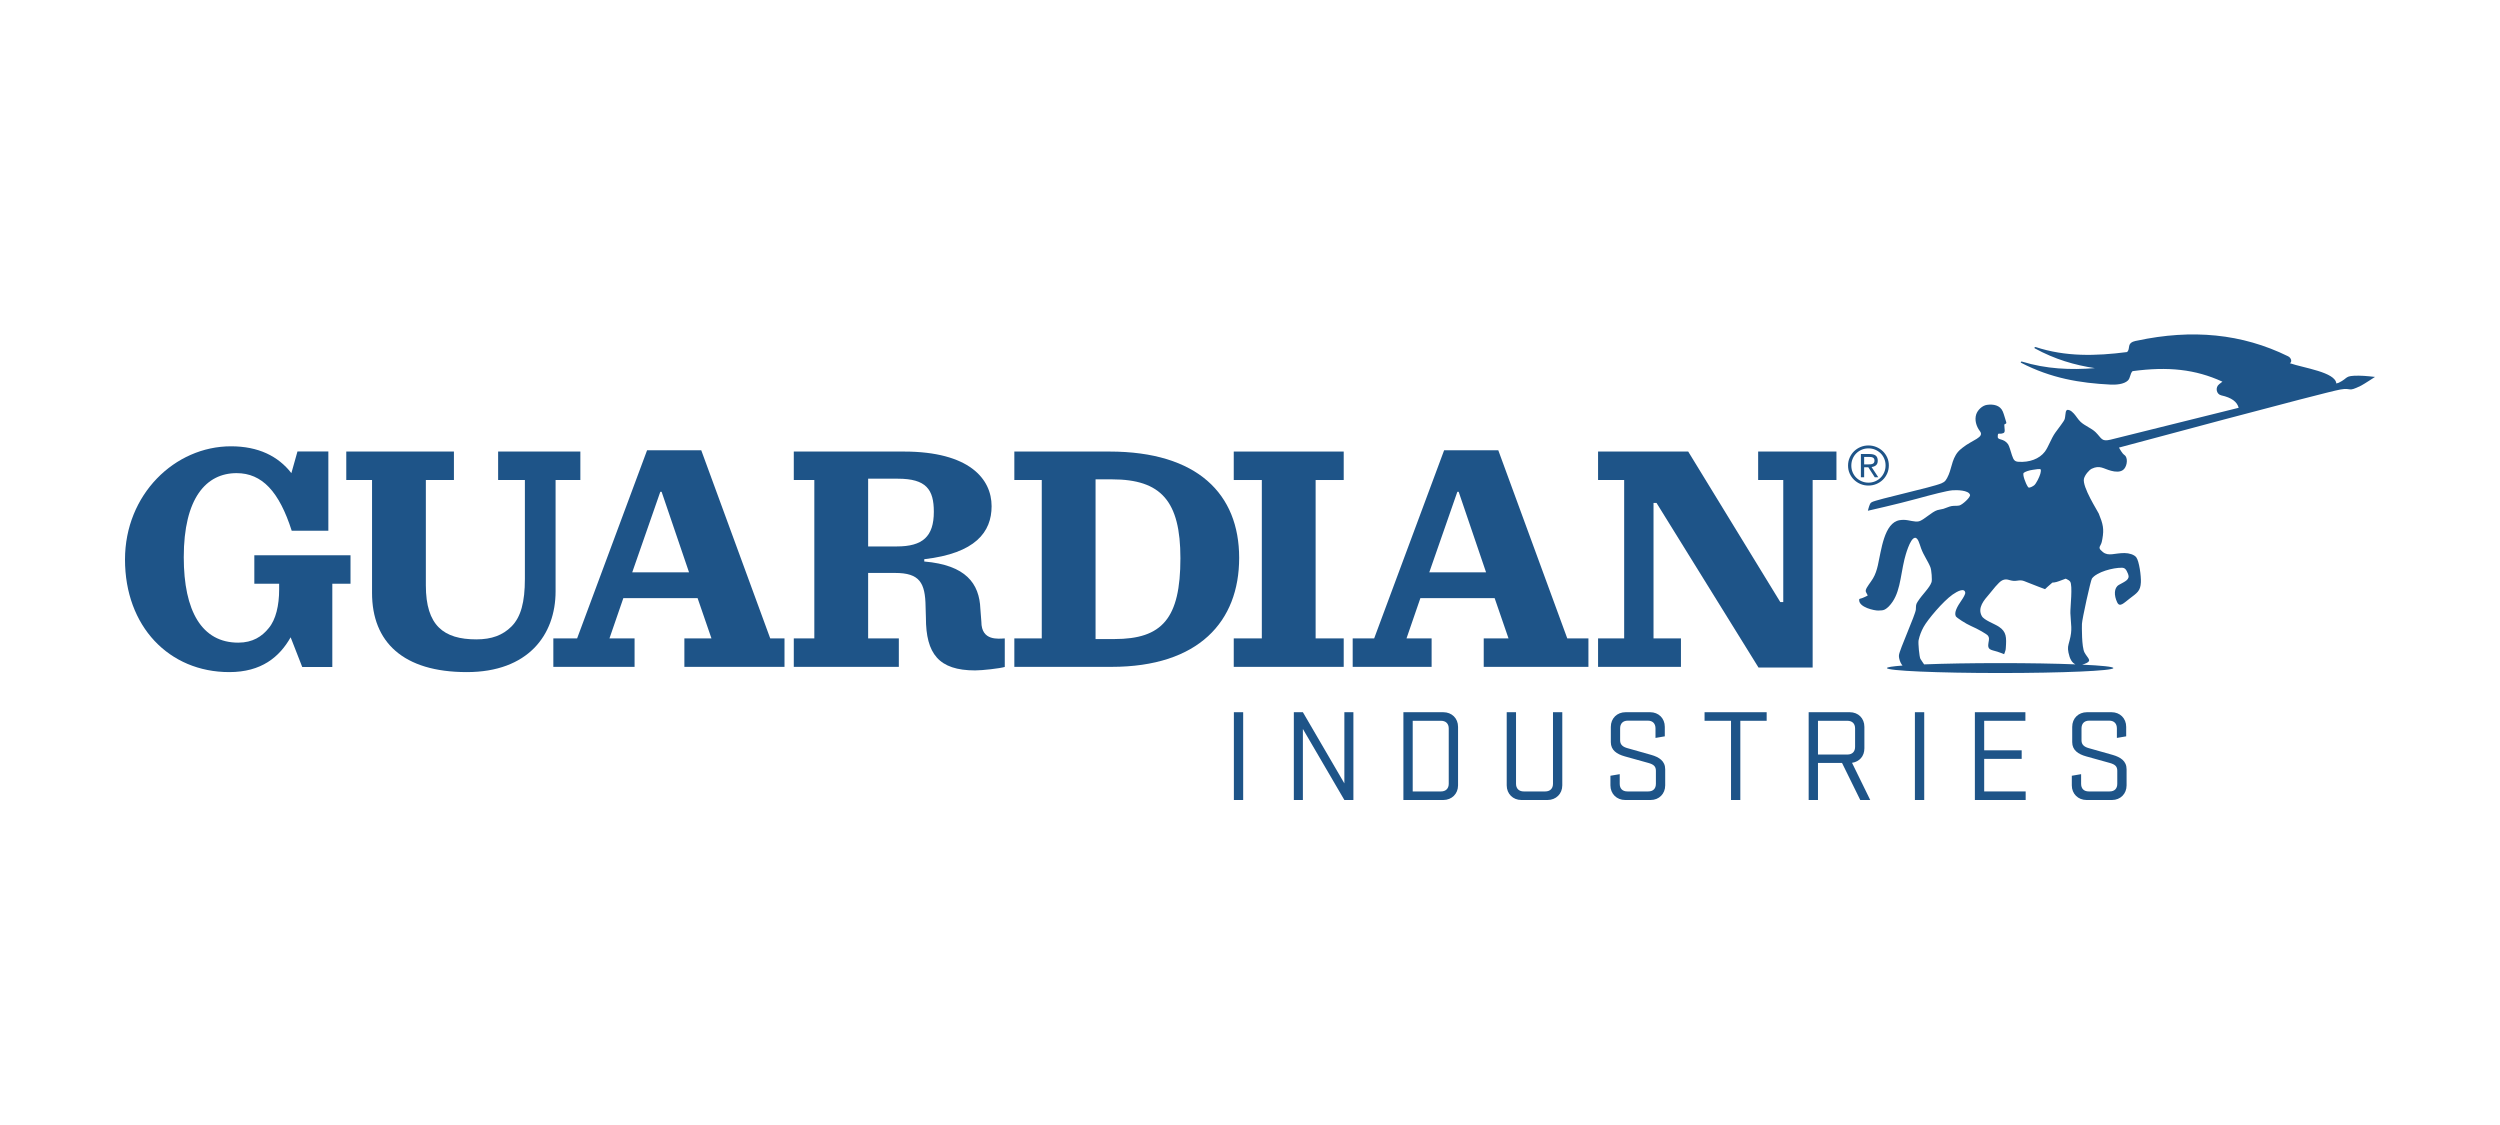
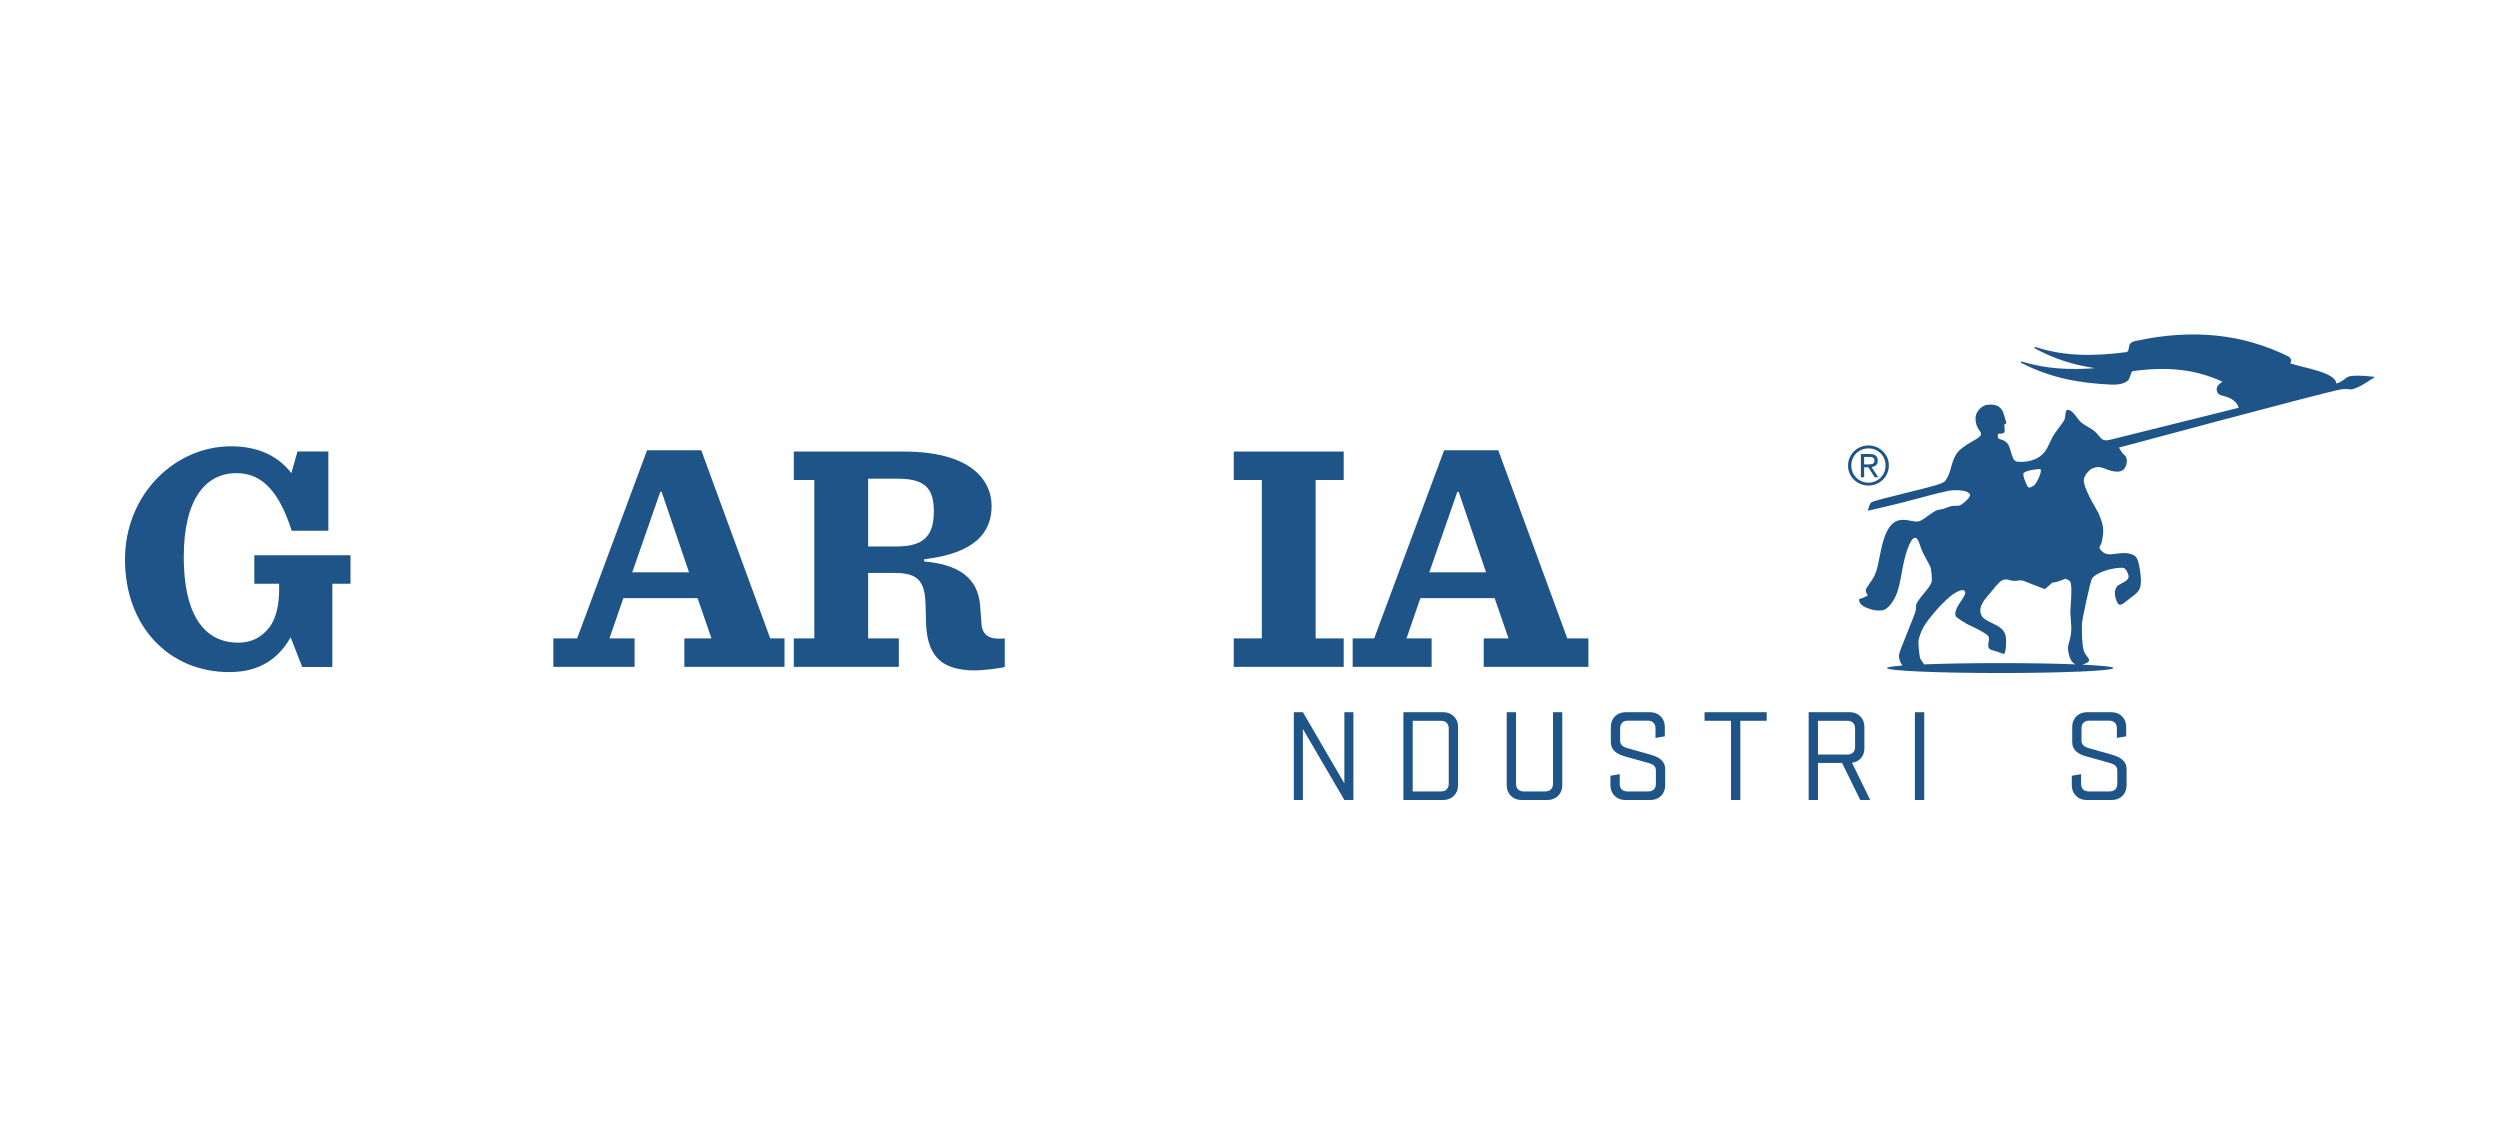
<svg xmlns="http://www.w3.org/2000/svg" width="200px" height="90px" viewBox="0 0 200 90" version="1.1">
  <title>logo-guardian</title>
  <desc>Created with Sketch.</desc>
  <defs />
  <g id="logo-guardian" stroke="none" stroke-width="1" fill="none" fill-rule="evenodd">
    <g id="GUARDIAN-INDUSTRIES_pro" transform="translate(10, 26)" fill="#1E5488">
-       <polygon id="Fill-1" points="88.71 38 89.454 38 89.454 30.977 88.71 30.977" />
      <polyline id="Fill-2" points="98.272 38 97.549 38 94.231 32.317 94.231 38 93.507 38 93.507 30.977 94.231 30.977 97.549 36.671 97.549 30.977 98.272 30.977 98.272 38" />
      <path d="M103.017,37.315 L105.282,37.315 C105.665,37.315 105.899,37.083 105.899,36.703 L105.899,32.274 C105.899,31.894 105.665,31.663 105.282,31.663 L103.017,31.663 L103.017,37.315 Z M102.272,30.977 L105.463,30.977 C106.144,30.977 106.644,31.462 106.644,32.148 L106.644,36.829 C106.644,37.504 106.144,38 105.463,38 L102.272,38 L102.272,30.977 Z" id="Fill-3" />
      <path d="M114.983,30.977 L114.983,36.829 C114.983,37.504 114.483,38 113.802,38 L111.707,38 C111.037,38 110.537,37.504 110.537,36.829 L110.537,30.977 L111.282,30.977 L111.282,36.703 C111.282,37.083 111.515,37.315 111.898,37.315 L113.622,37.315 C114.005,37.315 114.239,37.083 114.239,36.703 L114.239,30.977 L114.983,30.977" id="Fill-4" />
      <path d="M118.866,33.371 L118.866,32.148 C118.866,31.462 119.366,30.977 120.047,30.977 L122.014,30.977 C122.684,30.977 123.184,31.462 123.184,32.148 L123.184,32.907 L122.44,33.034 L122.44,32.274 C122.44,31.894 122.227,31.652 121.823,31.652 L120.228,31.652 C119.823,31.652 119.61,31.894 119.61,32.274 L119.61,33.233 C119.61,33.593 119.855,33.761 120.206,33.856 C121.089,34.098 121.259,34.151 122.11,34.394 C122.728,34.573 123.216,34.879 123.216,35.543 L123.216,36.829 C123.216,37.504 122.728,38 122.047,38 L120.015,38 C119.334,38 118.834,37.504 118.834,36.829 L118.834,36.06 L119.578,35.933 L119.578,36.703 C119.578,37.083 119.792,37.315 120.195,37.315 L121.855,37.315 C122.259,37.315 122.472,37.083 122.472,36.703 L122.472,35.659 C122.472,35.311 122.291,35.153 121.876,35.037 C121.046,34.806 120.781,34.731 119.983,34.51 C119.344,34.331 118.866,34.014 118.866,33.371" id="Fill-5" />
      <polyline id="Fill-6" points="126.365 30.977 131.333 30.977 131.333 31.663 129.226 31.663 129.226 38 128.482 38 128.482 31.663 126.365 31.663 126.365 30.977" />
      <path d="M135.438,34.363 L137.789,34.363 C138.183,34.363 138.407,34.13 138.407,33.751 L138.407,32.274 C138.407,31.894 138.183,31.663 137.789,31.663 L135.438,31.663 L135.438,34.363 Z M134.693,30.977 L137.981,30.977 C138.662,30.977 139.151,31.462 139.151,32.148 L139.151,33.866 C139.151,34.489 138.768,34.932 138.162,35.026 L139.618,38 L138.821,38 L137.363,35.037 L135.438,35.037 L135.438,38 L134.693,38 L134.693,30.977 Z" id="Fill-7" />
      <polygon id="Fill-8" points="143.192 38 143.938 38 143.938 30.977 143.192 30.977" />
-       <polyline id="Fill-9" points="147.99 30.977 152.032 30.977 152.032 31.663 148.735 31.663 148.735 34.025 151.734 34.025 151.734 34.71 148.735 34.71 148.735 37.315 152.053 37.315 152.053 38 147.99 38 147.99 30.977" />
      <path d="M155.777,33.371 L155.777,32.148 C155.777,31.462 156.277,30.977 156.958,30.977 L158.925,30.977 C159.595,30.977 160.095,31.462 160.095,32.148 L160.095,32.907 L159.351,33.034 L159.351,32.274 C159.351,31.894 159.137,31.652 158.733,31.652 L157.138,31.652 C156.734,31.652 156.521,31.894 156.521,32.274 L156.521,33.233 C156.521,33.593 156.766,33.761 157.117,33.856 C158,34.098 158.17,34.151 159.021,34.394 C159.638,34.573 160.127,34.879 160.127,35.543 L160.127,36.829 C160.127,37.504 159.638,38 158.958,38 L156.925,38 C156.244,38 155.745,37.504 155.745,36.829 L155.745,36.06 L156.489,35.933 L156.489,36.703 C156.489,37.083 156.702,37.315 157.106,37.315 L158.766,37.315 C159.17,37.315 159.382,37.083 159.382,36.703 L159.382,35.659 C159.382,35.311 159.202,35.153 158.787,35.037 C157.957,34.806 157.691,34.731 156.893,34.51 C156.255,34.331 155.777,34.014 155.777,33.371" id="Fill-10" />
-       <polyline id="Fill-11" points="122.521 14.233 122.282 14.233 122.282 25.072 124.476 25.072 124.476 27.349 117.845 27.349 117.845 25.072 119.933 25.072 119.933 12.401 117.845 12.401 117.845 10.124 125.056 10.124 132.423 22.166 132.661 22.166 132.661 12.401 130.652 12.401 130.652 10.124 136.916 10.124 136.916 12.401 135.012 12.401 135.012 27.403 130.681 27.403 122.521 14.233" />
      <path d="M104.343,19.784 L108.885,19.784 L106.693,13.344 L106.588,13.344 L104.343,19.784 Z M109.572,21.852 L103.63,21.852 L102.521,25.072 L104.529,25.072 L104.529,27.349 L98.215,27.349 L98.215,25.072 L99.933,25.072 L105.531,10.019 L109.862,10.019 L115.382,25.072 L117.074,25.072 L117.074,27.349 L108.698,27.349 L108.698,25.072 L110.681,25.072 L109.572,21.852 Z" id="Fill-12" />
      <polyline id="Fill-13" points="88.7 25.072 90.946 25.072 90.946 12.401 88.7 12.401 88.7 10.124 97.497 10.124 97.497 12.401 95.25 12.401 95.25 25.072 97.497 25.072 97.497 27.349 88.7 27.349 88.7 25.072" />
-       <path d="M79.151,25.124 C82.98,25.124 84.433,23.475 84.433,18.658 C84.433,14.103 82.901,12.348 78.966,12.348 L77.645,12.348 L77.645,25.124 L79.151,25.124 Z M71.147,25.072 L73.341,25.072 L73.341,12.401 L71.147,12.401 L71.147,10.124 L78.755,10.124 C85.806,10.124 89.133,13.526 89.133,18.632 C89.133,23.71 85.911,27.349 78.912,27.349 L71.147,27.349 L71.147,25.072 Z" id="Fill-14" />
      <path d="M61.748,17.715 L59.451,17.715 L59.451,12.296 L61.828,12.296 C64.099,12.296 64.707,13.16 64.707,14.941 C64.707,16.93 63.808,17.715 61.748,17.715 Z M70.382,25.073 C69.892,25.092 68.509,25.308 68.509,23.737 L68.43,22.716 C68.351,20.674 67.268,19.207 63.941,18.92 L63.941,18.736 C68.034,18.265 69.328,16.564 69.328,14.495 C69.328,12.322 67.558,10.124 62.303,10.124 L53.503,10.124 L53.503,12.401 L55.146,12.401 L55.146,25.072 L53.503,25.072 L53.503,27.349 L61.907,27.349 L61.907,25.072 L59.451,25.072 L59.451,19.836 L61.617,19.836 C63.571,19.836 64.02,20.622 64.047,22.532 L64.073,23.422 C64.073,26.302 65.1,27.633 68.012,27.633 C68.587,27.633 69.985,27.476 70.382,27.356 L70.382,25.073 Z" id="Fill-15" />
      <path d="M40.579,19.784 L45.122,19.784 L42.929,13.344 L42.824,13.344 L40.579,19.784 Z M45.808,21.852 L39.867,21.852 L38.757,25.072 L40.766,25.072 L40.766,27.349 L34.267,27.349 L34.267,25.072 L36.169,25.072 L41.767,10.019 L46.099,10.019 L51.618,25.072 L52.76,25.072 L52.76,27.349 L44.75,27.349 L44.75,25.072 L46.917,25.072 L45.808,21.852 Z" id="Fill-16" />
-       <path d="M19.763,21.433 L19.763,12.401 L17.702,12.401 L17.702,10.124 L26.314,10.124 L26.314,12.401 L24.068,12.401 L24.068,20.831 C24.068,24.051 25.494,25.15 28.108,25.15 C29.349,25.15 30.221,24.81 30.908,24.129 C31.673,23.37 31.991,22.166 31.991,20.307 L31.991,12.401 L29.85,12.401 L29.85,10.124 L36.429,10.124 L36.429,12.401 L34.447,12.401 L34.447,21.302 C34.447,24.81 32.228,27.768 27.343,27.768 C22.246,27.768 19.763,25.36 19.763,21.433" id="Fill-17" />
      <g id="Group-21">
        <path d="M8.345,27.768 C3.513,27.768 0,24.104 0,18.762 C0,13.553 3.987,9.704 8.477,9.704 C10.669,9.704 12.253,10.49 13.31,11.851 L13.797,10.119 L16.268,10.119 L16.268,16.459 L13.337,16.459 C12.332,13.317 10.96,11.851 8.927,11.851 C6.497,11.851 4.701,13.841 4.701,18.58 C4.701,22.899 6.153,25.412 9.058,25.412 C10.22,25.412 10.96,24.915 11.488,24.261 C12.069,23.58 12.332,22.427 12.332,21.171 L12.332,20.699 L10.346,20.699 L10.346,18.423 L18.041,18.423 L18.041,20.699 L16.585,20.699 L16.585,27.36 L14.179,27.36 L13.251,24.983 C12.359,26.564 10.908,27.768 8.345,27.768" id="Fill-18" />
        <path d="M150.012,27.048 C147.667,27.048 145.538,27.087 143.929,27.151 C143.861,27.044 143.748,26.902 143.632,26.705 C143.548,26.56 143.441,25.448 143.487,25.22 C143.566,24.845 143.705,24.493 143.884,24.164 C144.216,23.559 145.442,22.108 146.206,21.567 C146.586,21.302 147.156,21.004 147.219,21.406 C147.239,21.526 147.07,21.814 146.9,22.059 C146.582,22.519 146.317,22.991 146.462,23.298 C146.517,23.415 147.278,23.905 147.664,24.072 C148.234,24.32 148.945,24.725 149.039,24.857 C149.151,25.011 149.129,25.144 149.077,25.43 C148.975,26 149.248,25.97 149.795,26.136 C150.012,26.199 150.329,26.335 150.329,26.335 C150.329,26.335 150.362,26.257 150.386,26.191 C150.451,26.032 150.457,25.95 150.464,25.848 C150.527,24.983 150.518,24.546 149.921,24.144 C149.552,23.895 148.722,23.62 148.541,23.279 C148.181,22.614 148.73,22.003 149.148,21.518 C149.37,21.258 149.877,20.569 150.18,20.426 C150.559,20.252 150.698,20.442 151.097,20.47 C151.281,20.484 151.476,20.424 151.652,20.429 C151.838,20.435 152.001,20.511 152.244,20.61 C152.75,20.82 153.604,21.133 153.604,21.133 C153.604,21.133 153.898,20.843 154.188,20.608 C154.236,20.605 154.288,20.601 154.347,20.594 C154.54,20.575 154.871,20.437 155.249,20.295 C155.273,20.305 155.298,20.309 155.321,20.322 C155.436,20.379 155.537,20.435 155.607,20.522 C155.833,20.811 155.613,22.622 155.63,23.048 C155.668,23.997 155.811,24.332 155.561,25.257 C155.446,25.688 155.398,25.793 155.478,26.21 C155.578,26.708 155.758,27.025 156.037,27.149 C154.435,27.086 152.328,27.048 150.012,27.048 Z M151.896,11.831 C151.99,11.742 152.33,11.621 152.627,11.585 C152.796,11.564 153.218,11.477 153.257,11.559 C153.294,11.629 153.24,11.855 153.225,11.91 C153.146,12.183 152.892,12.691 152.739,12.819 C152.644,12.899 152.392,13.037 152.294,13.003 C152.269,12.997 152.248,12.97 152.229,12.942 C152.046,12.674 151.776,11.944 151.896,11.831 Z M178.698,4.054 C177.514,4.052 177.921,4.22 177.095,4.622 C177.072,4.633 177.096,4.628 176.905,4.679 C176.835,3.772 174.291,3.439 173.188,3.057 C173.383,2.96 173.308,2.63 173.045,2.502 C169.36,0.691 165.373,0.309 160.947,1.256 C160.849,1.278 160.412,1.321 160.338,1.664 C160.296,1.86 160.315,2.032 160.16,2.165 C157.648,2.488 155.251,2.548 152.852,1.763 C152.782,1.741 152.717,1.833 152.778,1.866 C154.387,2.748 155.971,3.207 157.59,3.451 C155.611,3.606 153.697,3.522 151.747,2.924 C151.683,2.905 151.625,2.991 151.682,3.02 C154.092,4.267 156.411,4.647 158.833,4.767 C159.243,4.789 159.912,4.755 160.233,4.439 C160.438,4.238 160.399,3.891 160.604,3.692 C163.436,3.31 165.631,3.539 167.794,4.534 C167.708,4.6 167.622,4.667 167.536,4.733 C167.199,4.993 167.303,5.541 167.704,5.629 C168.545,5.816 168.962,6.143 169.095,6.623 C164.24,7.83 158.893,9.16 158.841,9.173 C158.113,9.349 158.148,9.073 157.652,8.579 C157.33,8.259 156.788,8.069 156.444,7.745 C156.237,7.548 156.102,7.298 155.912,7.088 C155.808,6.972 155.684,6.866 155.567,6.82 C155.172,6.665 155.281,7.101 155.179,7.513 C155.128,7.707 154.697,8.22 154.416,8.624 C154.082,9.102 153.884,9.73 153.596,10.124 C153.139,10.733 152.329,10.994 151.506,10.945 C151.202,10.929 151.094,10.839 150.96,10.43 C150.859,10.142 150.748,9.678 150.641,9.531 C150.283,9.043 149.817,9.234 149.82,8.951 L149.821,8.918 C149.825,8.533 149.916,8.794 150.273,8.646 C150.444,8.576 150.352,8.304 150.346,8.006 C150.342,7.854 150.565,7.968 150.493,7.754 C150.4,7.478 150.333,7.18 150.222,6.917 C150.004,6.407 149.458,6.32 148.963,6.388 C148.58,6.439 148.206,6.806 148.095,7.155 C147.959,7.584 148.089,8.097 148.393,8.491 C148.785,8.998 147.778,9.189 147,9.82 L146.864,9.931 C146.184,10.482 146.148,11.391 145.898,11.967 C145.705,12.409 145.613,12.541 145.316,12.666 C144.555,12.991 140.173,13.939 139.744,14.172 C139.686,14.206 139.639,14.239 139.587,14.356 C139.511,14.523 139.429,14.86 139.429,14.86 C139.429,14.86 141.768,14.334 143.331,13.906 C144.546,13.573 145.737,13.263 146.187,13.224 C146.522,13.195 147.497,13.203 147.602,13.59 C147.653,13.782 146.984,14.385 146.744,14.441 C146.559,14.483 146.339,14.447 146.116,14.488 C145.897,14.53 145.679,14.647 145.469,14.707 C145.302,14.752 145.143,14.765 144.991,14.81 C144.548,14.943 143.877,15.62 143.52,15.704 C143.163,15.786 142.752,15.598 142.305,15.588 C142.194,15.587 142.08,15.598 141.974,15.613 C140.722,15.819 140.505,18.03 140.229,19.226 C140.145,19.596 140.025,19.968 139.833,20.285 C139.632,20.617 139.33,20.96 139.266,21.197 C139.235,21.322 139.286,21.392 139.387,21.573 C139.405,21.607 139.415,21.629 139.408,21.65 C139.405,21.658 138.989,21.855 138.885,21.876 C138.752,21.906 138.736,21.917 138.732,21.987 C138.707,22.594 139.959,22.849 140.259,22.844 C140.528,22.838 140.628,22.83 140.762,22.771 C140.896,22.712 141.062,22.56 141.105,22.513 C142.013,21.577 142.006,20.197 142.359,18.733 C142.429,18.449 142.793,17.092 143.183,17.026 C143.442,16.985 143.561,17.52 143.686,17.865 C143.892,18.436 144.244,18.892 144.436,19.391 C144.522,19.615 144.581,20.401 144.524,20.57 C144.37,21.035 143.79,21.539 143.408,22.142 C143.257,22.376 143.287,22.431 143.268,22.759 C143.243,23.159 141.938,26.027 141.916,26.422 C141.91,26.507 141.915,26.583 141.935,26.668 C141.988,26.917 142.081,27.102 142.2,27.244 C141.413,27.304 140.955,27.372 140.955,27.445 C140.955,27.664 145.01,27.842 150.012,27.842 C155.014,27.842 159.069,27.664 159.069,27.445 C159.069,27.339 158.116,27.242 156.572,27.172 C156.682,27.143 156.798,27.104 156.928,27.041 C157.357,26.83 157.006,26.655 156.76,26.198 C156.526,25.759 156.549,24.141 156.555,23.914 C156.564,23.55 157.253,20.414 157.357,20.28 C157.748,19.753 159.043,19.41 159.75,19.419 C159.995,19.425 160.096,19.546 160.246,19.919 C160.425,20.369 160.012,20.508 159.518,20.787 C159.101,21.021 159.118,21.648 159.371,22.179 C159.575,22.618 159.893,22.254 160.367,21.89 C160.971,21.429 161.237,21.288 161.271,20.579 C161.295,20.095 161.138,18.895 160.9,18.583 C160.738,18.371 160.33,18.246 159.966,18.245 C159.183,18.238 158.677,18.53 158.227,18.161 C157.911,17.9 157.912,17.828 158.059,17.569 C158.136,17.432 158.162,17.269 158.19,17.111 C158.333,16.313 158.243,15.921 157.899,15.083 C157.823,14.898 156.553,12.932 156.718,12.289 C156.793,11.992 157.129,11.599 157.338,11.498 C157.992,11.189 158.262,11.496 158.887,11.662 C159.216,11.751 159.605,11.783 159.851,11.591 C160.125,11.382 160.252,10.8 160.048,10.494 C159.997,10.418 159.916,10.39 159.816,10.271 C159.686,10.115 159.518,9.807 159.518,9.807 C159.518,9.807 175.925,5.391 177.226,5.162 C178.213,4.988 177.748,5.413 178.89,4.849 C179.093,4.749 180,4.153 180,4.153 C180,4.153 179.193,4.054 178.698,4.054 Z" id="Fill-20" />
      </g>
      <path d="M139.132,11.151 L139.454,11.151 C139.518,11.151 139.58,11.148 139.641,11.144 C139.702,11.14 139.757,11.127 139.804,11.108 C139.852,11.087 139.89,11.057 139.917,11.017 C139.945,10.976 139.958,10.919 139.958,10.844 C139.958,10.781 139.947,10.73 139.922,10.691 C139.898,10.652 139.865,10.623 139.824,10.603 C139.783,10.582 139.738,10.57 139.687,10.564 C139.636,10.558 139.586,10.555 139.537,10.555 L139.132,10.555 L139.132,11.151 Z M138.871,10.322 L139.558,10.322 C139.785,10.322 139.952,10.365 140.058,10.449 C140.166,10.534 140.22,10.671 140.22,10.857 C140.22,11.024 140.172,11.146 140.076,11.224 C139.981,11.302 139.863,11.347 139.724,11.362 L140.263,12.181 L139.981,12.181 L139.467,11.383 L139.132,11.383 L139.132,12.181 L138.871,12.181 L138.871,10.322 Z M138.106,11.25 C138.106,11.442 138.141,11.621 138.213,11.787 C138.283,11.952 138.381,12.096 138.506,12.218 C138.631,12.34 138.775,12.437 138.941,12.506 C139.106,12.577 139.284,12.612 139.476,12.612 C139.667,12.612 139.846,12.577 140.011,12.506 C140.177,12.437 140.321,12.339 140.446,12.216 C140.571,12.092 140.668,11.946 140.739,11.778 C140.811,11.61 140.846,11.428 140.846,11.232 C140.846,11.04 140.811,10.86 140.739,10.694 C140.668,10.527 140.571,10.382 140.446,10.26 C140.321,10.138 140.177,10.042 140.011,9.973 C139.846,9.904 139.667,9.87 139.476,9.87 C139.284,9.87 139.106,9.905 138.941,9.975 C138.775,10.045 138.631,10.142 138.506,10.264 C138.381,10.386 138.283,10.532 138.213,10.699 C138.141,10.868 138.106,11.051 138.106,11.25 Z M137.844,11.25 C137.844,11.02 137.887,10.806 137.975,10.609 C138.062,10.412 138.18,10.242 138.327,10.098 C138.476,9.954 138.648,9.841 138.845,9.759 C139.042,9.678 139.252,9.636 139.476,9.636 C139.696,9.636 139.906,9.678 140.104,9.759 C140.303,9.841 140.476,9.954 140.624,10.096 C140.772,10.239 140.889,10.406 140.977,10.6 C141.063,10.794 141.107,11.005 141.107,11.232 C141.107,11.462 141.063,11.676 140.977,11.873 C140.889,12.07 140.772,12.24 140.624,12.384 C140.476,12.528 140.303,12.641 140.104,12.723 C139.906,12.804 139.696,12.845 139.476,12.845 C139.252,12.845 139.042,12.804 138.845,12.723 C138.648,12.641 138.476,12.528 138.327,12.386 C138.18,12.243 138.062,12.076 137.975,11.882 C137.887,11.687 137.844,11.477 137.844,11.25 Z" id="Fill-22" />
    </g>
  </g>
</svg>